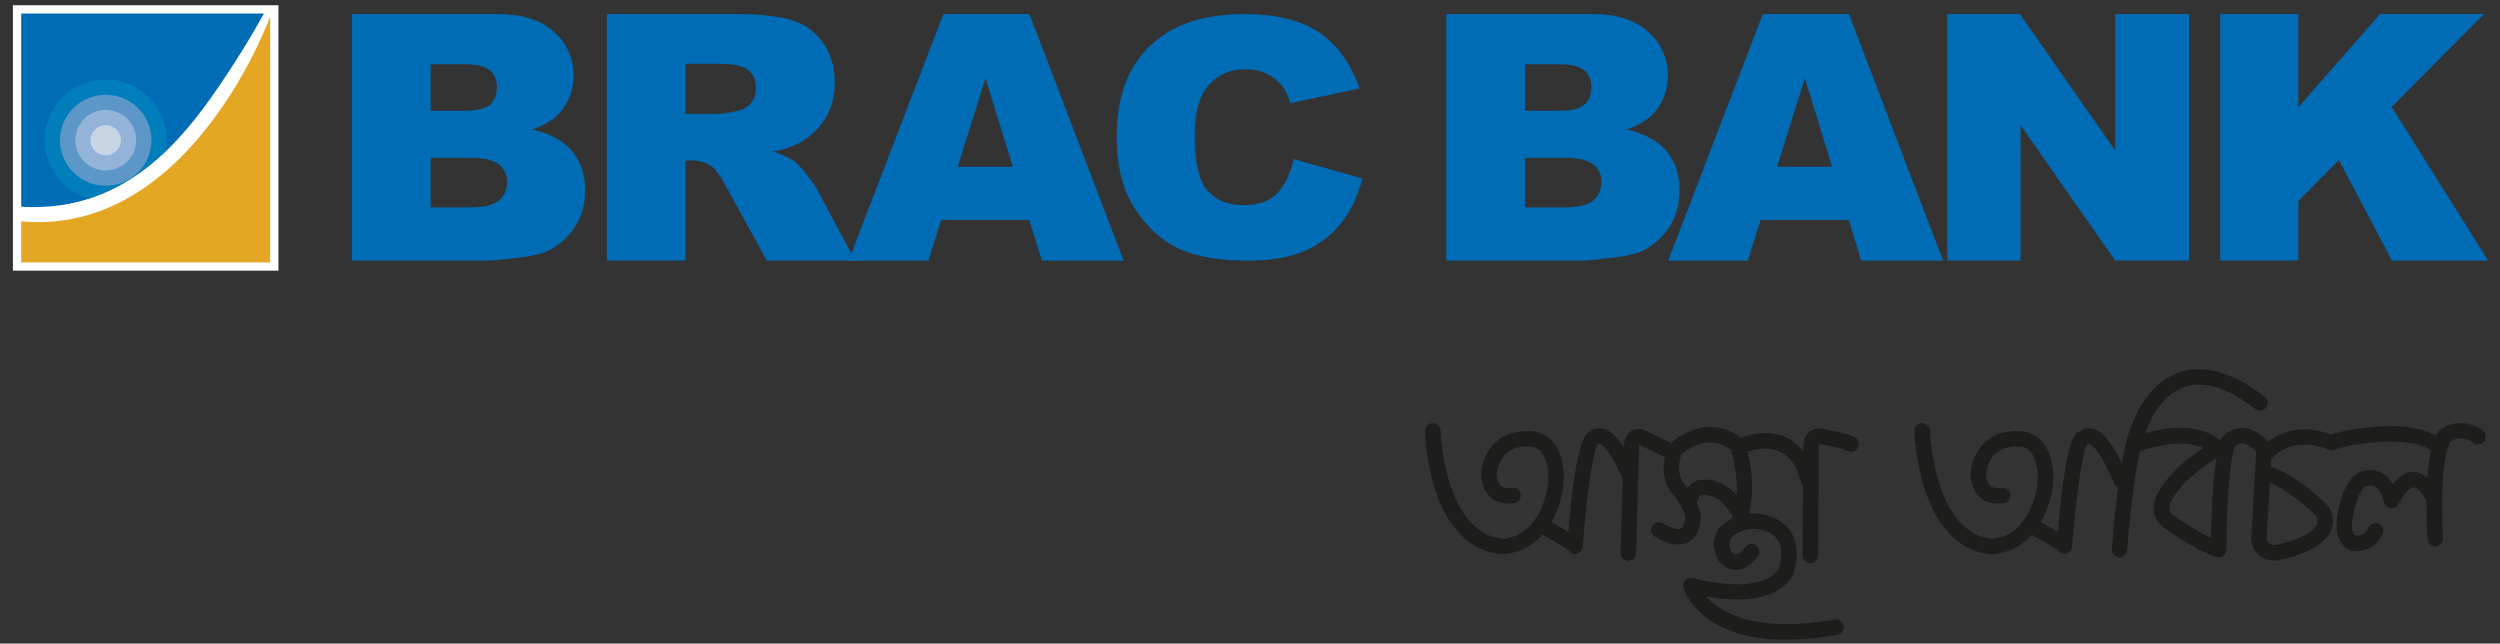
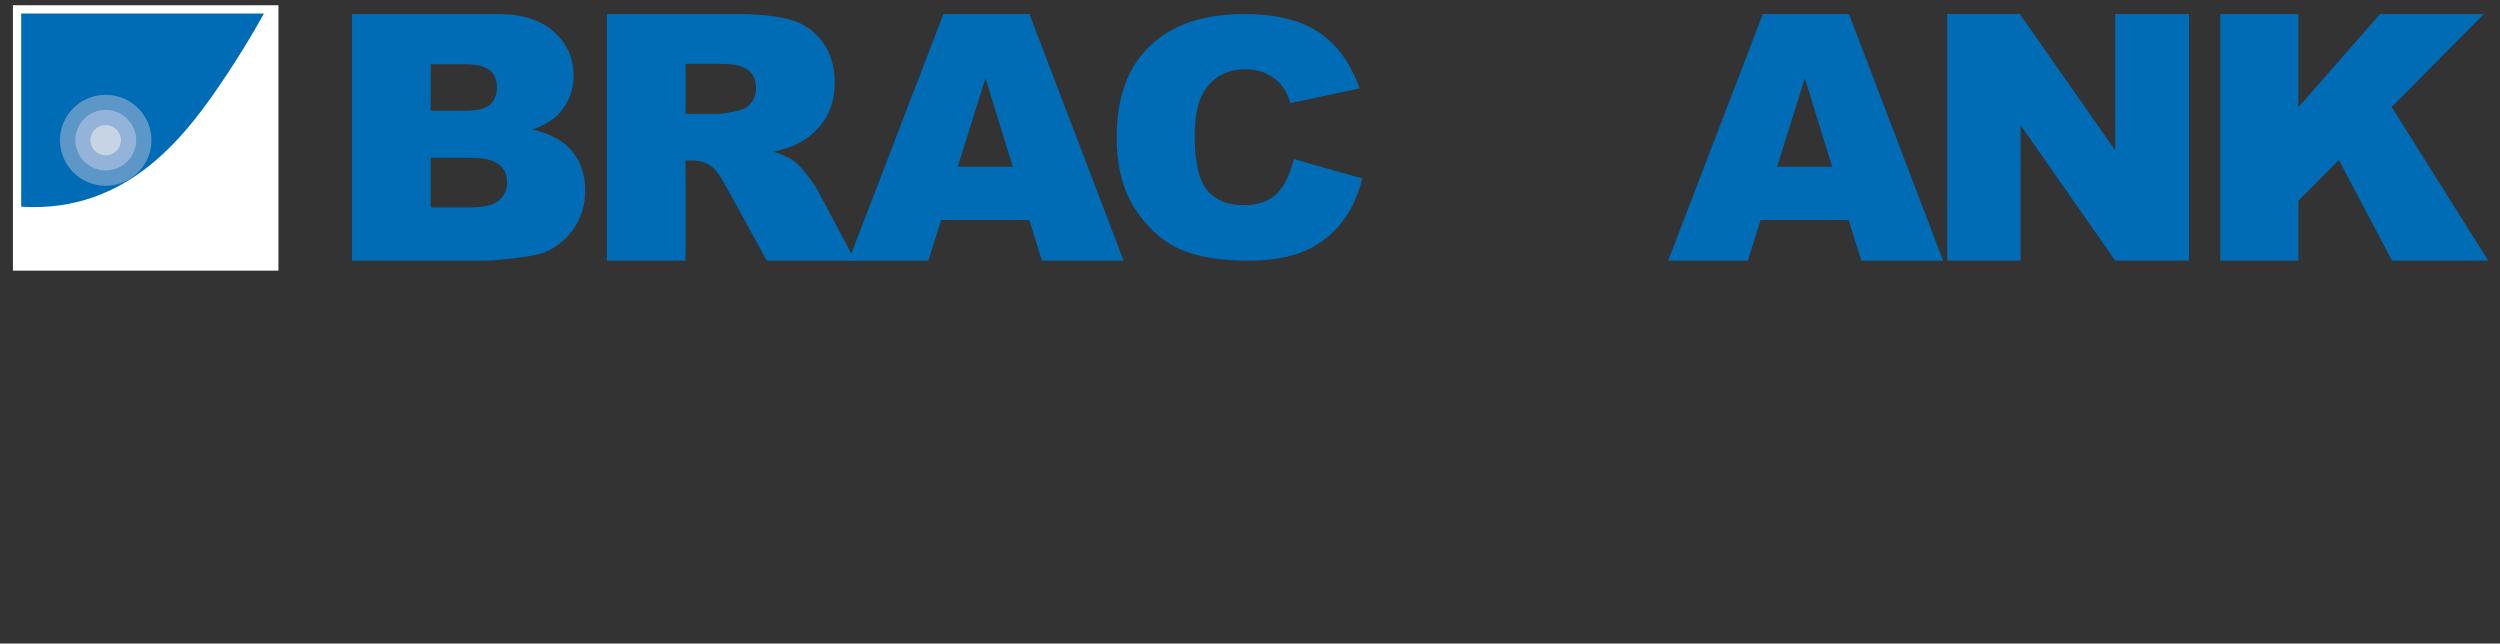
<svg xmlns="http://www.w3.org/2000/svg" width="101" height="26" viewBox="0 0 101 26" fill="none">
  <rect x="0" y="0" width="101" height="26" fill="#333333" stroke="none" />
  <path d="M11.249 0.212H0.522V10.934H11.249V0.212Z" fill="white" />
  <path d="M9.182 2.984C7.579 5.407 5.226 8.618 0.856 8.352V0.547H10.662C10.662 0.547 10.088 1.617 9.182 2.984Z" fill="#006CB6" />
-   <path d="M0.856 8.941V10.601H10.915V0.674C10.915 0.674 7.696 9.576 0.856 8.941Z" fill="#E4A724" />
-   <path d="M4.269 3.215C2.911 3.215 1.811 4.309 1.811 5.665C1.811 6.783 2.56 7.722 3.589 8.018C4.812 7.622 5.828 6.922 6.692 6.103C6.718 5.962 6.73 5.814 6.73 5.665C6.73 4.309 5.63 3.215 4.269 3.215Z" fill="#007EBC" />
  <path d="M6.118 5.664C6.118 6.679 5.292 7.504 4.269 7.504C3.249 7.504 2.423 6.679 2.423 5.664C2.423 4.651 3.249 3.831 4.269 3.831C5.292 3.831 6.118 4.651 6.118 5.664Z" fill="#5D97C8" />
  <path d="M5.502 5.664C5.502 6.343 4.946 6.885 4.269 6.885C3.592 6.885 3.045 6.343 3.045 5.664C3.045 4.99 3.592 4.44 4.269 4.44C4.946 4.44 5.502 4.99 5.502 5.664Z" fill="#93B3D9" />
  <path d="M4.886 5.664C4.886 6.005 4.608 6.276 4.269 6.276C3.93 6.276 3.654 6.005 3.654 5.664C3.654 5.326 3.93 5.054 4.269 5.054C4.608 5.054 4.886 5.326 4.886 5.664Z" fill="#C6D4E4" />
  <path d="M17.399 6.375H18.993C19.552 6.375 19.933 6.467 20.156 6.644C20.376 6.819 20.488 7.054 20.488 7.347C20.488 7.663 20.374 7.914 20.153 8.1C19.933 8.289 19.548 8.379 19.003 8.379H17.399M14.222 10.53H19.659C19.886 10.53 20.363 10.485 21.066 10.395C21.603 10.329 21.999 10.223 22.265 10.069C22.693 9.831 23.029 9.501 23.271 9.09C23.519 8.684 23.641 8.214 23.641 7.701C23.641 7.063 23.468 6.538 23.122 6.117C22.779 5.7 22.236 5.402 21.505 5.23C21.985 5.074 22.35 4.844 22.603 4.571C22.979 4.147 23.171 3.642 23.171 3.051C23.171 2.35 22.909 1.759 22.38 1.286C21.855 0.81 21.098 0.567 20.117 0.567H14.222V10.53ZM17.399 2.597H18.79C19.26 2.597 19.597 2.679 19.795 2.842C19.98 3.005 20.078 3.231 20.078 3.519C20.078 3.831 19.98 4.067 19.795 4.232C19.597 4.398 19.253 4.475 18.764 4.475H17.399L17.399 2.597Z" fill="#006CB6" />
  <path d="M27.693 10.529V6.485H27.966C28.256 6.485 28.512 6.558 28.738 6.713C28.897 6.832 29.089 7.086 29.305 7.482L30.98 10.529H34.543L33.009 7.644C32.93 7.499 32.786 7.294 32.568 7.024C32.35 6.753 32.184 6.576 32.064 6.496C31.892 6.374 31.622 6.251 31.247 6.13C31.718 6.026 32.09 5.889 32.358 5.737C32.783 5.491 33.118 5.163 33.359 4.764C33.602 4.36 33.723 3.886 33.723 3.333C33.723 2.696 33.567 2.167 33.248 1.722C32.934 1.28 32.517 0.976 32.003 0.818C31.488 0.662 30.74 0.567 29.77 0.567H24.519V10.529M27.693 2.578H29.066C29.637 2.578 30.026 2.663 30.235 2.838C30.442 3.005 30.544 3.255 30.544 3.571C30.544 3.792 30.479 3.981 30.35 4.151C30.219 4.321 30.047 4.426 29.843 4.465C29.429 4.56 29.151 4.601 29.013 4.601H27.693V2.578Z" fill="#006CB6" />
  <path d="M42.095 10.53H45.395L41.589 0.567H38.115L34.285 10.53H37.504L38.023 8.886H41.583M38.693 6.737L39.812 3.158L40.92 6.737H38.693Z" fill="#006CB6" />
  <path d="M52.265 6.426L55.038 7.212C54.853 7.943 54.556 8.559 54.155 9.05C53.757 9.538 53.26 9.907 52.669 10.157C52.077 10.404 51.33 10.53 50.413 10.53C49.302 10.53 48.396 10.38 47.694 10.077C46.994 9.771 46.382 9.236 45.878 8.472C45.367 7.706 45.115 6.725 45.115 5.53C45.115 3.937 45.557 2.713 46.459 1.856C47.355 0.998 48.619 0.568 50.261 0.568C51.55 0.568 52.552 0.819 53.286 1.307C54.022 1.802 54.568 2.557 54.928 3.57L52.136 4.167C52.037 3.87 51.939 3.651 51.829 3.517C51.656 3.283 51.438 3.111 51.186 2.985C50.929 2.862 50.644 2.798 50.335 2.798C49.623 2.798 49.077 3.069 48.698 3.61C48.408 4.014 48.266 4.643 48.266 5.503C48.266 6.568 48.439 7.301 48.78 7.697C49.121 8.092 49.607 8.289 50.228 8.289C50.831 8.289 51.285 8.129 51.595 7.814C51.905 7.497 52.126 7.034 52.265 6.426Z" fill="#006CB6" />
-   <path d="M61.609 6.375H63.204C63.764 6.375 64.149 6.467 64.373 6.644C64.594 6.819 64.696 7.054 64.696 7.347C64.696 7.663 64.587 7.914 64.365 8.1C64.144 8.289 63.761 8.379 63.218 8.379H61.609M58.433 10.53H63.872C64.105 10.53 64.576 10.485 65.283 10.395C65.815 10.329 66.214 10.223 66.481 10.069C66.902 9.831 67.239 9.501 67.49 9.09C67.731 8.684 67.855 8.214 67.855 7.701C67.855 7.063 67.681 6.538 67.34 6.117C66.989 5.7 66.453 5.402 65.719 5.23C66.195 5.074 66.565 4.844 66.817 4.571C67.192 4.147 67.379 3.642 67.379 3.051C67.379 2.35 67.119 1.759 66.591 1.286C66.061 0.81 65.313 0.567 64.33 0.567H58.433V10.53ZM61.609 2.597H62.999C63.474 2.597 63.809 2.679 64.004 2.842C64.194 3.005 64.288 3.231 64.288 3.519C64.288 3.831 64.194 4.067 64.004 4.232C63.809 4.398 63.469 4.475 62.978 4.475H61.609V2.597Z" fill="#006CB6" />
  <path d="M75.195 10.53H78.501L74.698 0.567H71.219L67.395 10.53H70.613L71.129 8.886H74.688M71.795 6.737L72.916 3.158L74.02 6.737H71.795Z" fill="#006CB6" />
  <path d="M78.668 0.567H81.603L85.456 6.08V0.567H88.435V10.529H85.456L81.629 5.054V10.529H78.668" fill="#006CB6" />
  <path d="M89.699 0.567H92.853V4.334L96.155 0.567H100.351L96.623 4.321L100.522 10.529H96.639L94.491 6.463L92.853 8.118V10.529H89.699" fill="#006CB6" />
-   <path d="M73.524 17.308L73.513 17.306H73.504C73.326 17.306 73.169 17.373 73.055 17.493C72.865 17.687 72.85 17.975 72.85 18.089V18.244C72.679 18.029 72.488 17.842 72.26 17.719C71.468 17.308 70.613 17.584 70.449 17.645L70.392 17.713C69.038 16.7 67.821 17.63 67.518 17.896C67.242 17.758 66.688 17.495 66.64 17.487L66.686 17.505C66.322 17.268 66.068 17.319 65.92 17.402C65.649 17.562 65.604 17.895 65.593 18.059C65.294 17.6 65.001 17.345 64.706 17.301C64.454 17.266 64.304 17.373 64.235 17.441L64.194 17.451L64.169 17.458L64.147 17.474C63.726 17.815 63.478 20.044 63.362 21.485C63.151 21.353 62.915 21.219 62.675 21.092C62.88 20.735 63.038 20.319 63.134 19.832C63.151 19.749 63.459 17.889 62.113 17.451L62.104 17.445H62.093C61.883 17.407 61.171 17.322 60.578 17.736C60.172 18.023 59.923 18.476 59.836 19.092C59.835 19.103 59.808 19.726 60.226 20.098C60.47 20.311 60.79 20.384 61.18 20.32C61.261 20.31 61.334 20.264 61.382 20.197C61.431 20.128 61.45 20.041 61.432 19.958C61.423 19.882 61.38 19.81 61.312 19.761C61.243 19.712 61.157 19.69 61.073 19.705C60.942 19.726 60.757 19.731 60.645 19.63C60.518 19.52 60.468 19.314 60.461 19.15C60.523 18.736 60.679 18.431 60.938 18.251C61.293 17.997 61.752 18.028 61.94 18.055C62.445 18.22 62.551 18.815 62.551 19.287C62.551 19.429 62.538 19.58 62.518 19.712V19.713C62.426 20.176 62.276 20.576 62.077 20.902L61.85 21.189L61.818 21.229C61.281 21.803 60.673 21.763 60.668 21.763C58.34 21.481 58.199 17.445 58.198 17.406C58.19 17.226 58.049 17.092 57.877 17.094C57.788 17.097 57.711 17.13 57.653 17.192C57.597 17.252 57.567 17.333 57.569 17.416C57.574 17.603 57.705 22.033 60.598 22.387H60.612C60.773 22.395 61.614 22.384 62.315 21.604C62.899 21.917 63.317 22.179 63.374 22.245C63.451 22.349 63.598 22.4 63.716 22.36C63.844 22.318 63.932 22.218 63.944 22.092C64.103 19.858 64.389 18.12 64.549 17.955L64.611 17.923H64.612C64.633 17.927 64.978 18.009 65.556 19.343L65.472 22.332C65.47 22.506 65.608 22.648 65.78 22.652C65.859 22.654 65.942 22.623 66.003 22.568C66.062 22.509 66.098 22.432 66.1 22.349L66.174 19.547L66.183 19.253L66.217 18.131C66.212 18.064 66.224 18.01 66.237 17.972C66.266 17.982 66.309 18.003 66.373 18.043L66.386 18.053C66.563 18.131 66.991 18.331 67.261 18.467C67.233 18.616 67.208 18.764 67.208 18.905C67.208 19.368 67.362 19.763 67.655 20.044L67.641 20.027C67.717 20.133 67.835 20.31 67.935 20.494L68.034 20.699C68.075 20.787 68.081 20.838 68.084 20.856C68.087 21.008 68.037 21.272 67.913 21.347C67.787 21.422 67.516 21.347 67.18 21.142C67.03 21.054 66.843 21.099 66.752 21.244C66.659 21.396 66.704 21.588 66.856 21.679C67.422 22.018 67.886 22.088 68.232 21.887C68.685 21.622 68.715 21.012 68.71 20.829V20.825L68.709 20.814C68.698 20.686 68.645 20.532 68.556 20.34C68.575 20.193 68.625 20.027 68.763 20.005C68.774 20.004 69.44 19.896 69.85 20.658C69.885 20.72 69.942 20.766 70.004 20.792C69.99 20.848 69.979 20.905 69.974 20.961C69.659 21.109 69.434 21.306 69.326 21.555C69.083 22.112 69.437 22.67 69.44 22.674L69.501 22.741L69.482 22.721C69.758 23.004 70.032 23.038 70.213 23.019C70.724 22.963 71.029 22.447 71.032 22.44C71.072 22.378 71.087 22.295 71.067 22.213C71.049 22.129 71.002 22.061 70.931 22.018C70.787 21.924 70.596 21.965 70.501 22.112C70.434 22.214 70.281 22.381 70.144 22.394C70.088 22.406 70.021 22.366 69.953 22.303C69.927 22.255 69.865 22.127 69.865 21.977C69.865 21.916 69.879 21.859 69.9 21.805C69.988 21.605 70.291 21.445 70.732 21.364C70.833 21.361 71.458 21.361 71.771 21.746C71.986 22.008 72.017 22.416 71.866 22.957C71.862 22.968 71.4 24.093 68.388 23.355C68.283 23.326 68.169 23.355 68.09 23.435C68.012 23.511 67.98 23.624 68.009 23.734C68.043 23.854 68.866 26.582 74.23 25.647C74.4 25.617 74.516 25.455 74.488 25.285C74.454 25.115 74.291 25.002 74.122 25.028C70.838 25.603 69.476 24.719 68.942 24.101C71.847 24.613 72.41 23.301 72.466 23.146C72.677 22.385 72.605 21.782 72.255 21.352C71.737 20.719 70.844 20.734 70.669 20.742L70.664 20.743L70.659 20.747C70.908 19.864 70.739 18.812 70.602 18.237L70.674 18.228L70.653 18.237L70.659 18.236L70.673 18.233C70.793 18.187 71.43 17.986 71.963 18.274C72.356 18.478 72.627 18.902 72.77 19.528L72.841 19.629L72.826 22.439C72.826 22.607 72.961 22.747 73.131 22.755C73.314 22.755 73.453 22.616 73.453 22.439L73.477 18.083C73.472 18.035 73.486 17.965 73.504 17.935C73.947 18.013 74.465 18.124 74.637 18.217C74.705 18.254 74.789 18.265 74.865 18.243C74.947 18.219 75.017 18.164 75.06 18.091C75.138 17.929 75.079 17.742 74.93 17.663C74.553 17.467 73.563 17.317 73.524 17.308ZM70.147 19.995C69.65 19.409 68.984 19.332 68.666 19.388C68.462 19.422 68.305 19.543 68.179 19.703L68.15 19.659L68.157 19.671L68.115 19.621L68.122 19.625L68.114 19.616L68.106 19.608C67.686 19.226 67.872 18.538 67.904 18.432L67.907 18.428L67.916 18.392L67.92 18.374C68.131 18.177 68.969 17.505 69.943 18.167C70.018 18.454 70.168 19.094 70.168 19.756C70.168 19.84 70.154 19.913 70.147 19.995ZM100.297 17.387C99.437 16.814 98.729 17.197 98.472 17.475L98.42 17.558L98.409 17.586C97.378 17.023 95.652 17.267 95.634 17.271C94.741 17.373 94.308 17.507 94.177 17.554C92.914 17.077 92.024 17.536 91.627 17.828C91.26 17.455 90.886 17.27 90.512 17.292C90.028 17.325 89.772 17.683 89.748 17.718L89.707 17.785L89.7 17.802C88.806 17.025 87.375 17.295 86.67 17.502L86.696 17.438L86.67 17.475L86.714 17.402C86.798 17.154 87.251 15.953 88.28 15.624C89.059 15.374 90.014 15.678 91.114 16.524C91.175 16.575 91.256 16.599 91.339 16.589C91.424 16.577 91.501 16.534 91.552 16.467C91.657 16.329 91.63 16.134 91.494 16.029C90.218 15.049 89.07 14.713 88.081 15.031C86.637 15.495 86.129 17.17 86.12 17.2C85.978 17.498 85.845 18.011 85.722 18.716C85.292 17.83 84.892 17.36 84.479 17.302C84.243 17.271 84.095 17.362 84.011 17.441L83.967 17.451L83.94 17.457L83.919 17.474C83.597 17.733 83.337 19.088 83.138 21.485C82.958 21.377 82.735 21.247 82.449 21.092C82.648 20.748 82.806 20.341 82.91 19.832C82.963 19.497 83.15 17.86 81.889 17.451L81.879 17.446L81.871 17.445C81.724 17.418 80.968 17.306 80.353 17.736C79.944 18.024 79.694 18.481 79.608 19.092V19.109C79.608 19.217 79.623 19.764 80.001 20.099C80.248 20.311 80.566 20.384 80.951 20.32C81.12 20.298 81.239 20.136 81.213 19.966C81.202 19.883 81.157 19.81 81.091 19.761C81.023 19.712 80.935 19.691 80.853 19.706C80.717 19.726 80.528 19.731 80.416 19.631C80.243 19.478 80.236 19.181 80.234 19.153C80.291 18.737 80.45 18.434 80.709 18.251C81.069 17.998 81.53 18.029 81.72 18.055C82.249 18.227 82.327 18.9 82.327 19.287C82.327 19.43 82.317 19.58 82.297 19.712V19.716C82.199 20.184 82.046 20.585 81.846 20.902L81.855 20.894L81.622 21.189L81.573 21.249C81.044 21.799 80.449 21.763 80.442 21.763C78.115 21.481 77.973 17.445 77.969 17.406C77.964 17.23 77.821 17.092 77.649 17.094C77.478 17.099 77.34 17.241 77.342 17.412C77.348 17.603 77.504 22.036 80.371 22.387H80.388C80.485 22.394 81.368 22.402 82.088 21.604C82.682 21.926 83.093 22.181 83.144 22.245C83.228 22.349 83.37 22.395 83.489 22.36C83.621 22.316 83.71 22.214 83.717 22.09C83.878 19.858 84.166 18.119 84.323 17.955L84.264 17.987C84.311 17.979 84.349 17.95 84.384 17.924H84.387C84.41 17.929 84.781 18.008 85.411 19.529C85.438 19.6 85.5 19.648 85.573 19.682C85.474 20.401 85.391 21.213 85.322 22.113L85.317 22.182L85.316 22.206C85.316 22.372 85.443 22.509 85.606 22.521C85.781 22.528 85.926 22.4 85.941 22.228C85.941 22.201 86.129 19.677 86.447 18.238L86.467 18.234C86.54 18.206 88.058 17.637 89.01 18.105C88.535 18.413 87.717 19.009 87.265 19.773C87.268 19.765 87.013 20.117 87.013 20.54C87.013 20.591 87.019 20.646 87.029 20.715C87.08 20.974 87.228 21.185 87.453 21.332C87.662 21.483 88.745 22.255 89.541 22.506C89.654 22.531 89.755 22.512 89.827 22.453C89.903 22.4 89.95 22.306 89.95 22.205V22.128C89.95 21.816 89.96 19.063 90.282 18.054C90.317 18.016 90.409 17.924 90.558 17.915C90.721 17.909 90.925 18.029 91.149 18.247C91.12 18.742 90.956 21.627 90.949 21.758C90.958 22.075 91.174 22.649 91.92 22.649H91.928L91.949 22.646H91.952L91.958 22.645H91.971C92.265 22.593 93.725 22.304 94.139 21.511C94.215 21.358 94.251 21.211 94.251 21.051C94.251 20.881 94.207 20.709 94.12 20.533L94.063 20.449C94.054 20.439 92.812 19.173 91.742 18.855L91.755 18.636L91.763 18.51L91.833 18.473C91.848 18.455 92.62 17.562 94.061 18.17C94.139 18.199 94.222 18.201 94.295 18.177L94.317 18.17L94.322 18.165C94.356 18.154 94.776 17.997 95.718 17.889C95.794 17.88 97.465 17.672 98.212 18.195C98.135 18.557 98.095 18.948 98.069 19.307C97.885 19.157 97.69 19.058 97.483 19.065C97.194 19.078 96.923 19.25 96.67 19.56C96.552 19.365 96.418 19.21 96.253 19.12C95.945 18.947 95.652 18.986 95.513 19.02L95.483 19.026H95.482V19.034C94.729 19.179 94.477 20.443 94.404 20.994C94.289 22.141 95.06 22.258 95.091 22.261C95.81 22.308 96.176 21.812 96.269 21.541C96.323 21.377 96.24 21.199 96.082 21.142C95.911 21.089 95.737 21.171 95.679 21.332C95.673 21.35 95.56 21.654 95.168 21.639C95.144 21.627 94.978 21.548 95.027 21.066C95.105 20.418 95.37 19.666 95.611 19.637L95.664 19.625C95.664 19.625 95.808 19.584 95.957 19.668C96.119 19.764 96.243 19.977 96.314 20.291C96.342 20.421 96.451 20.518 96.583 20.532C96.723 20.547 96.846 20.477 96.906 20.356C97.002 20.132 97.287 19.702 97.511 19.691C97.644 19.685 97.815 19.856 97.985 20.162L98.032 20.212C98.024 21.054 98.072 21.749 98.073 21.781C98.088 21.953 98.236 22.084 98.406 22.07C98.578 22.056 98.7 21.923 98.7 21.757L98.683 21.686L98.697 21.743L98.695 21.712C98.671 21.282 98.659 20.829 98.659 20.401C98.659 19.18 98.766 18.308 98.972 17.867C99.078 17.767 99.41 17.546 99.939 17.902C100 17.949 100.089 17.965 100.173 17.949C100.258 17.933 100.332 17.886 100.375 17.815C100.466 17.682 100.434 17.493 100.297 17.387ZM89.327 21.739C88.636 21.413 87.847 20.845 87.811 20.818C87.715 20.754 87.665 20.686 87.648 20.606L87.641 20.538C87.641 20.417 87.698 20.261 87.792 20.114V20.111L87.796 20.101C88.237 19.365 89.148 18.751 89.547 18.506C89.374 19.559 89.336 21.056 89.327 21.739ZM93.564 20.837C93.601 20.916 93.623 20.987 93.623 21.05C93.623 21.112 93.609 21.169 93.582 21.221C93.368 21.633 92.448 21.925 91.907 22.019C91.648 22.011 91.587 21.86 91.572 21.763L91.703 19.504C92.503 19.811 93.442 20.717 93.564 20.837ZM89.74 17.78L89.748 17.768L89.755 17.758L89.74 17.78Z" fill="#1D1D1B" />
</svg>